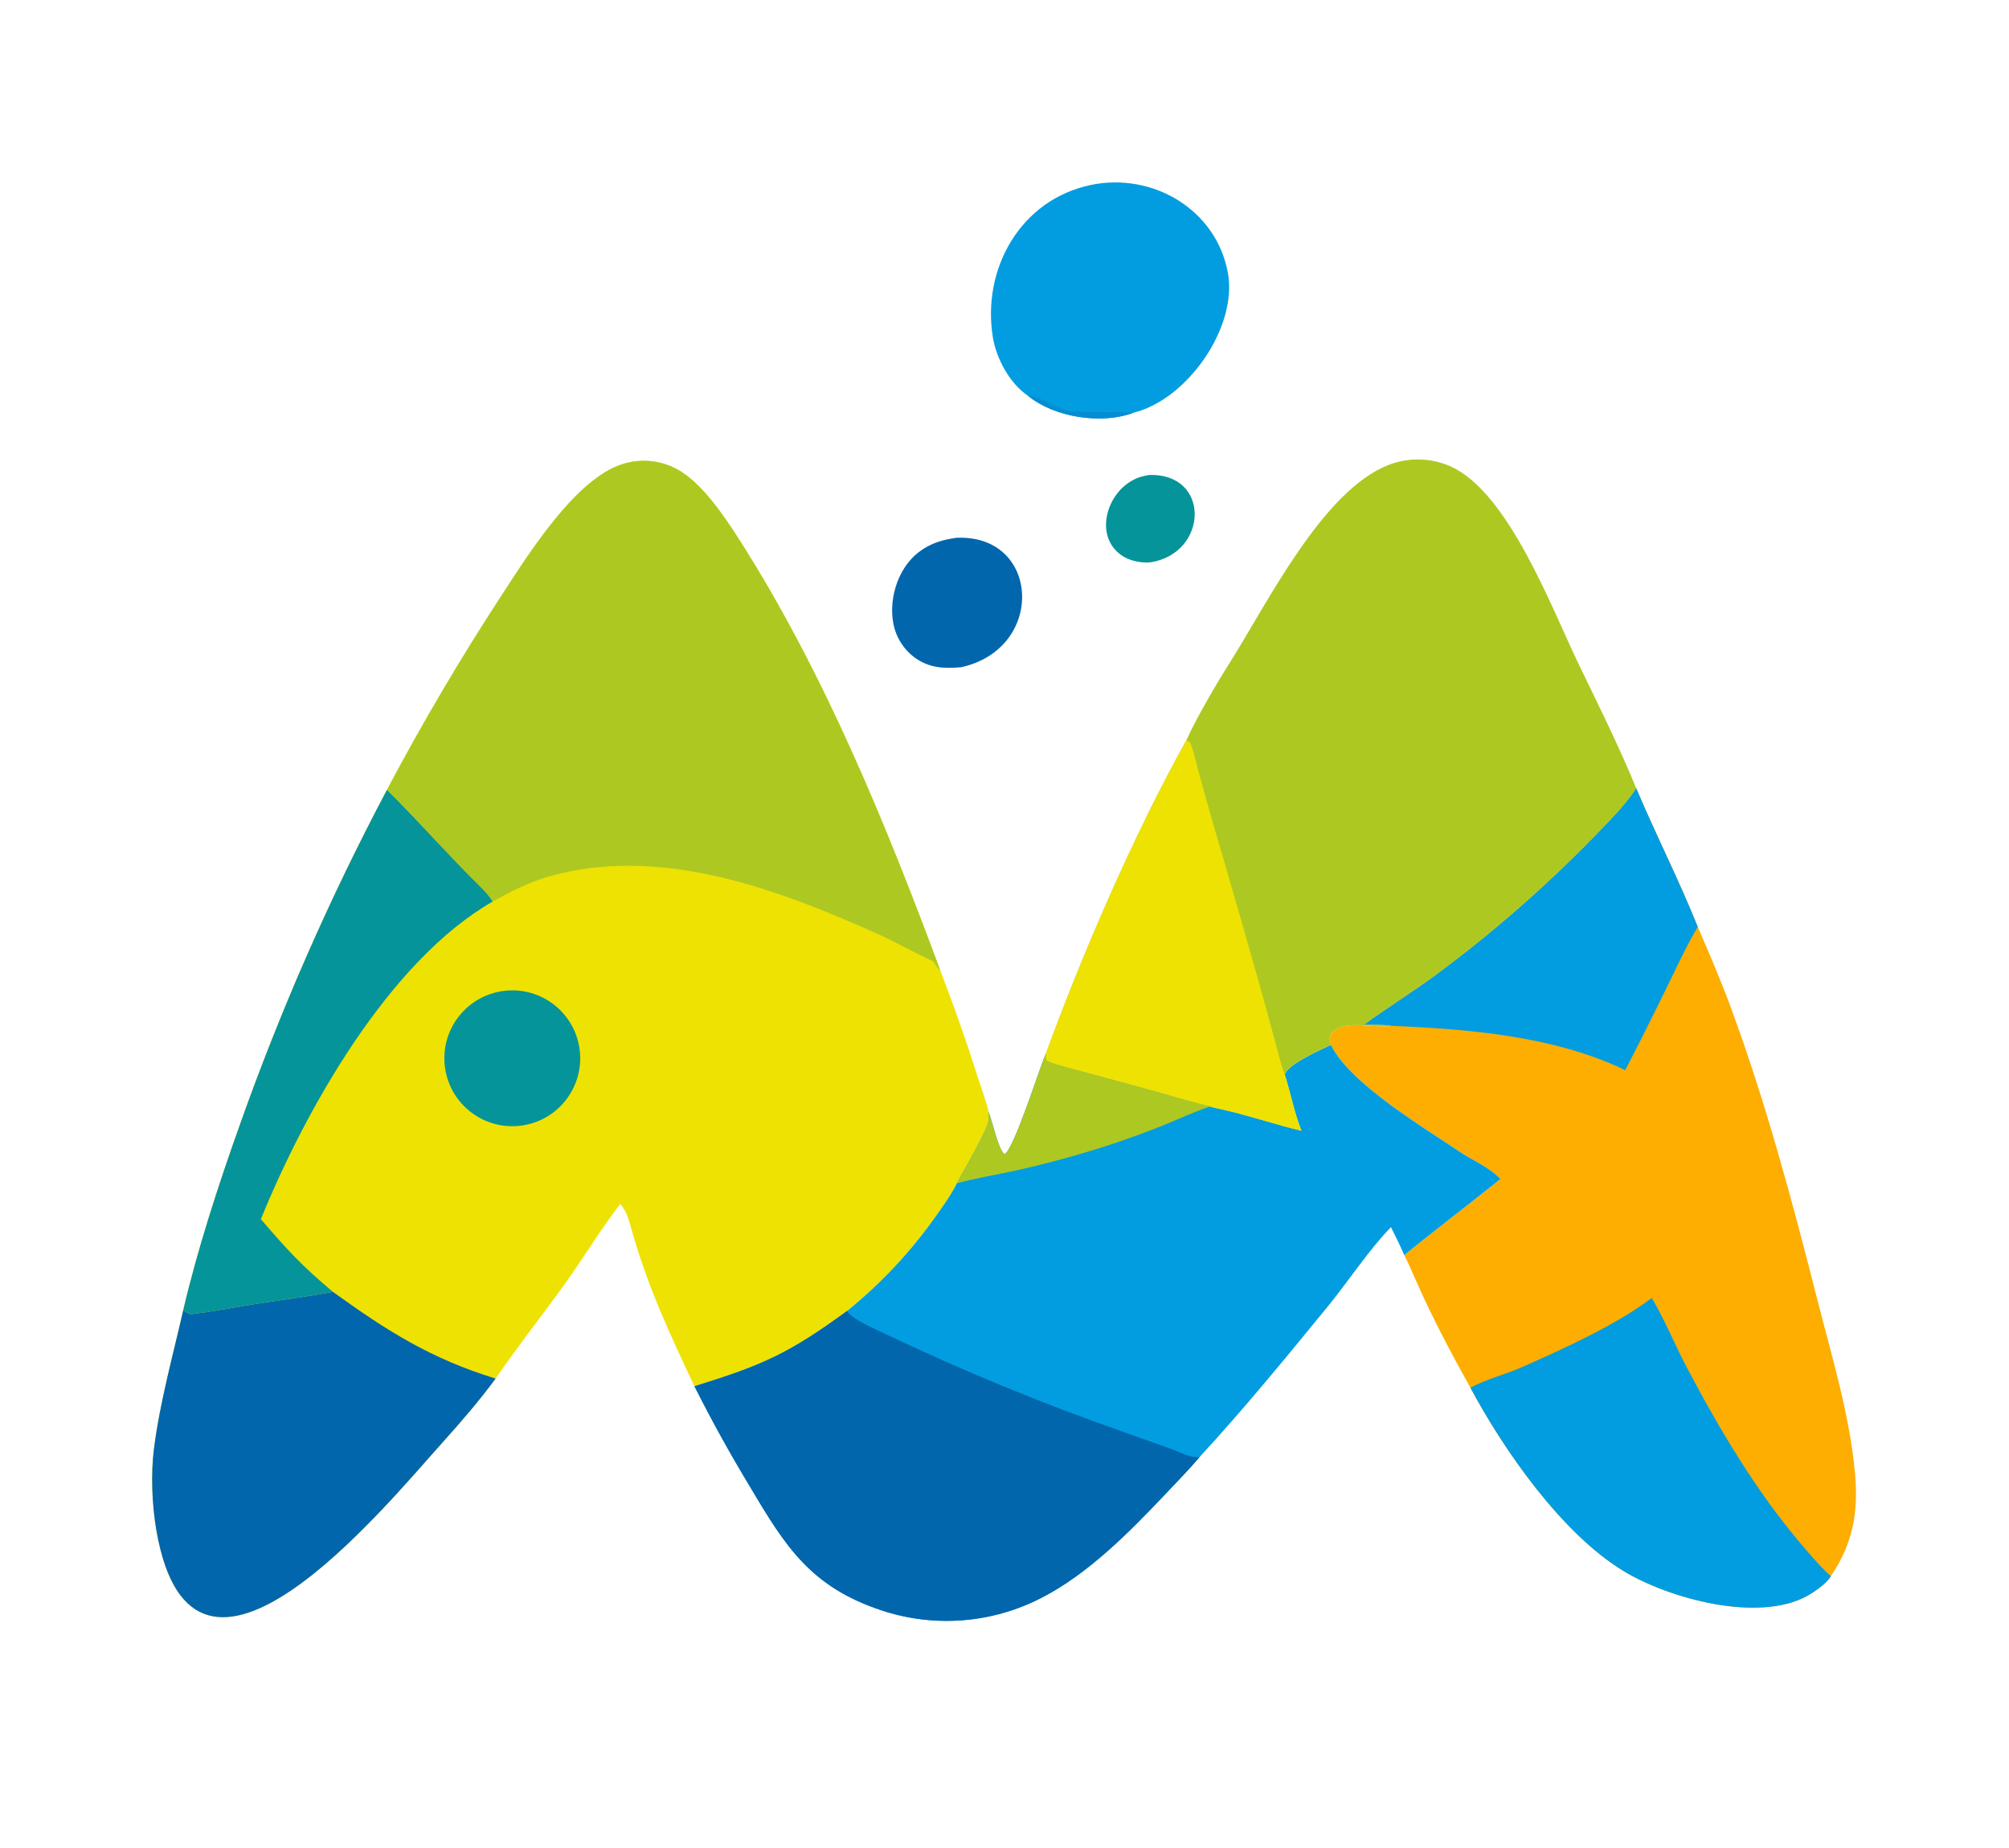
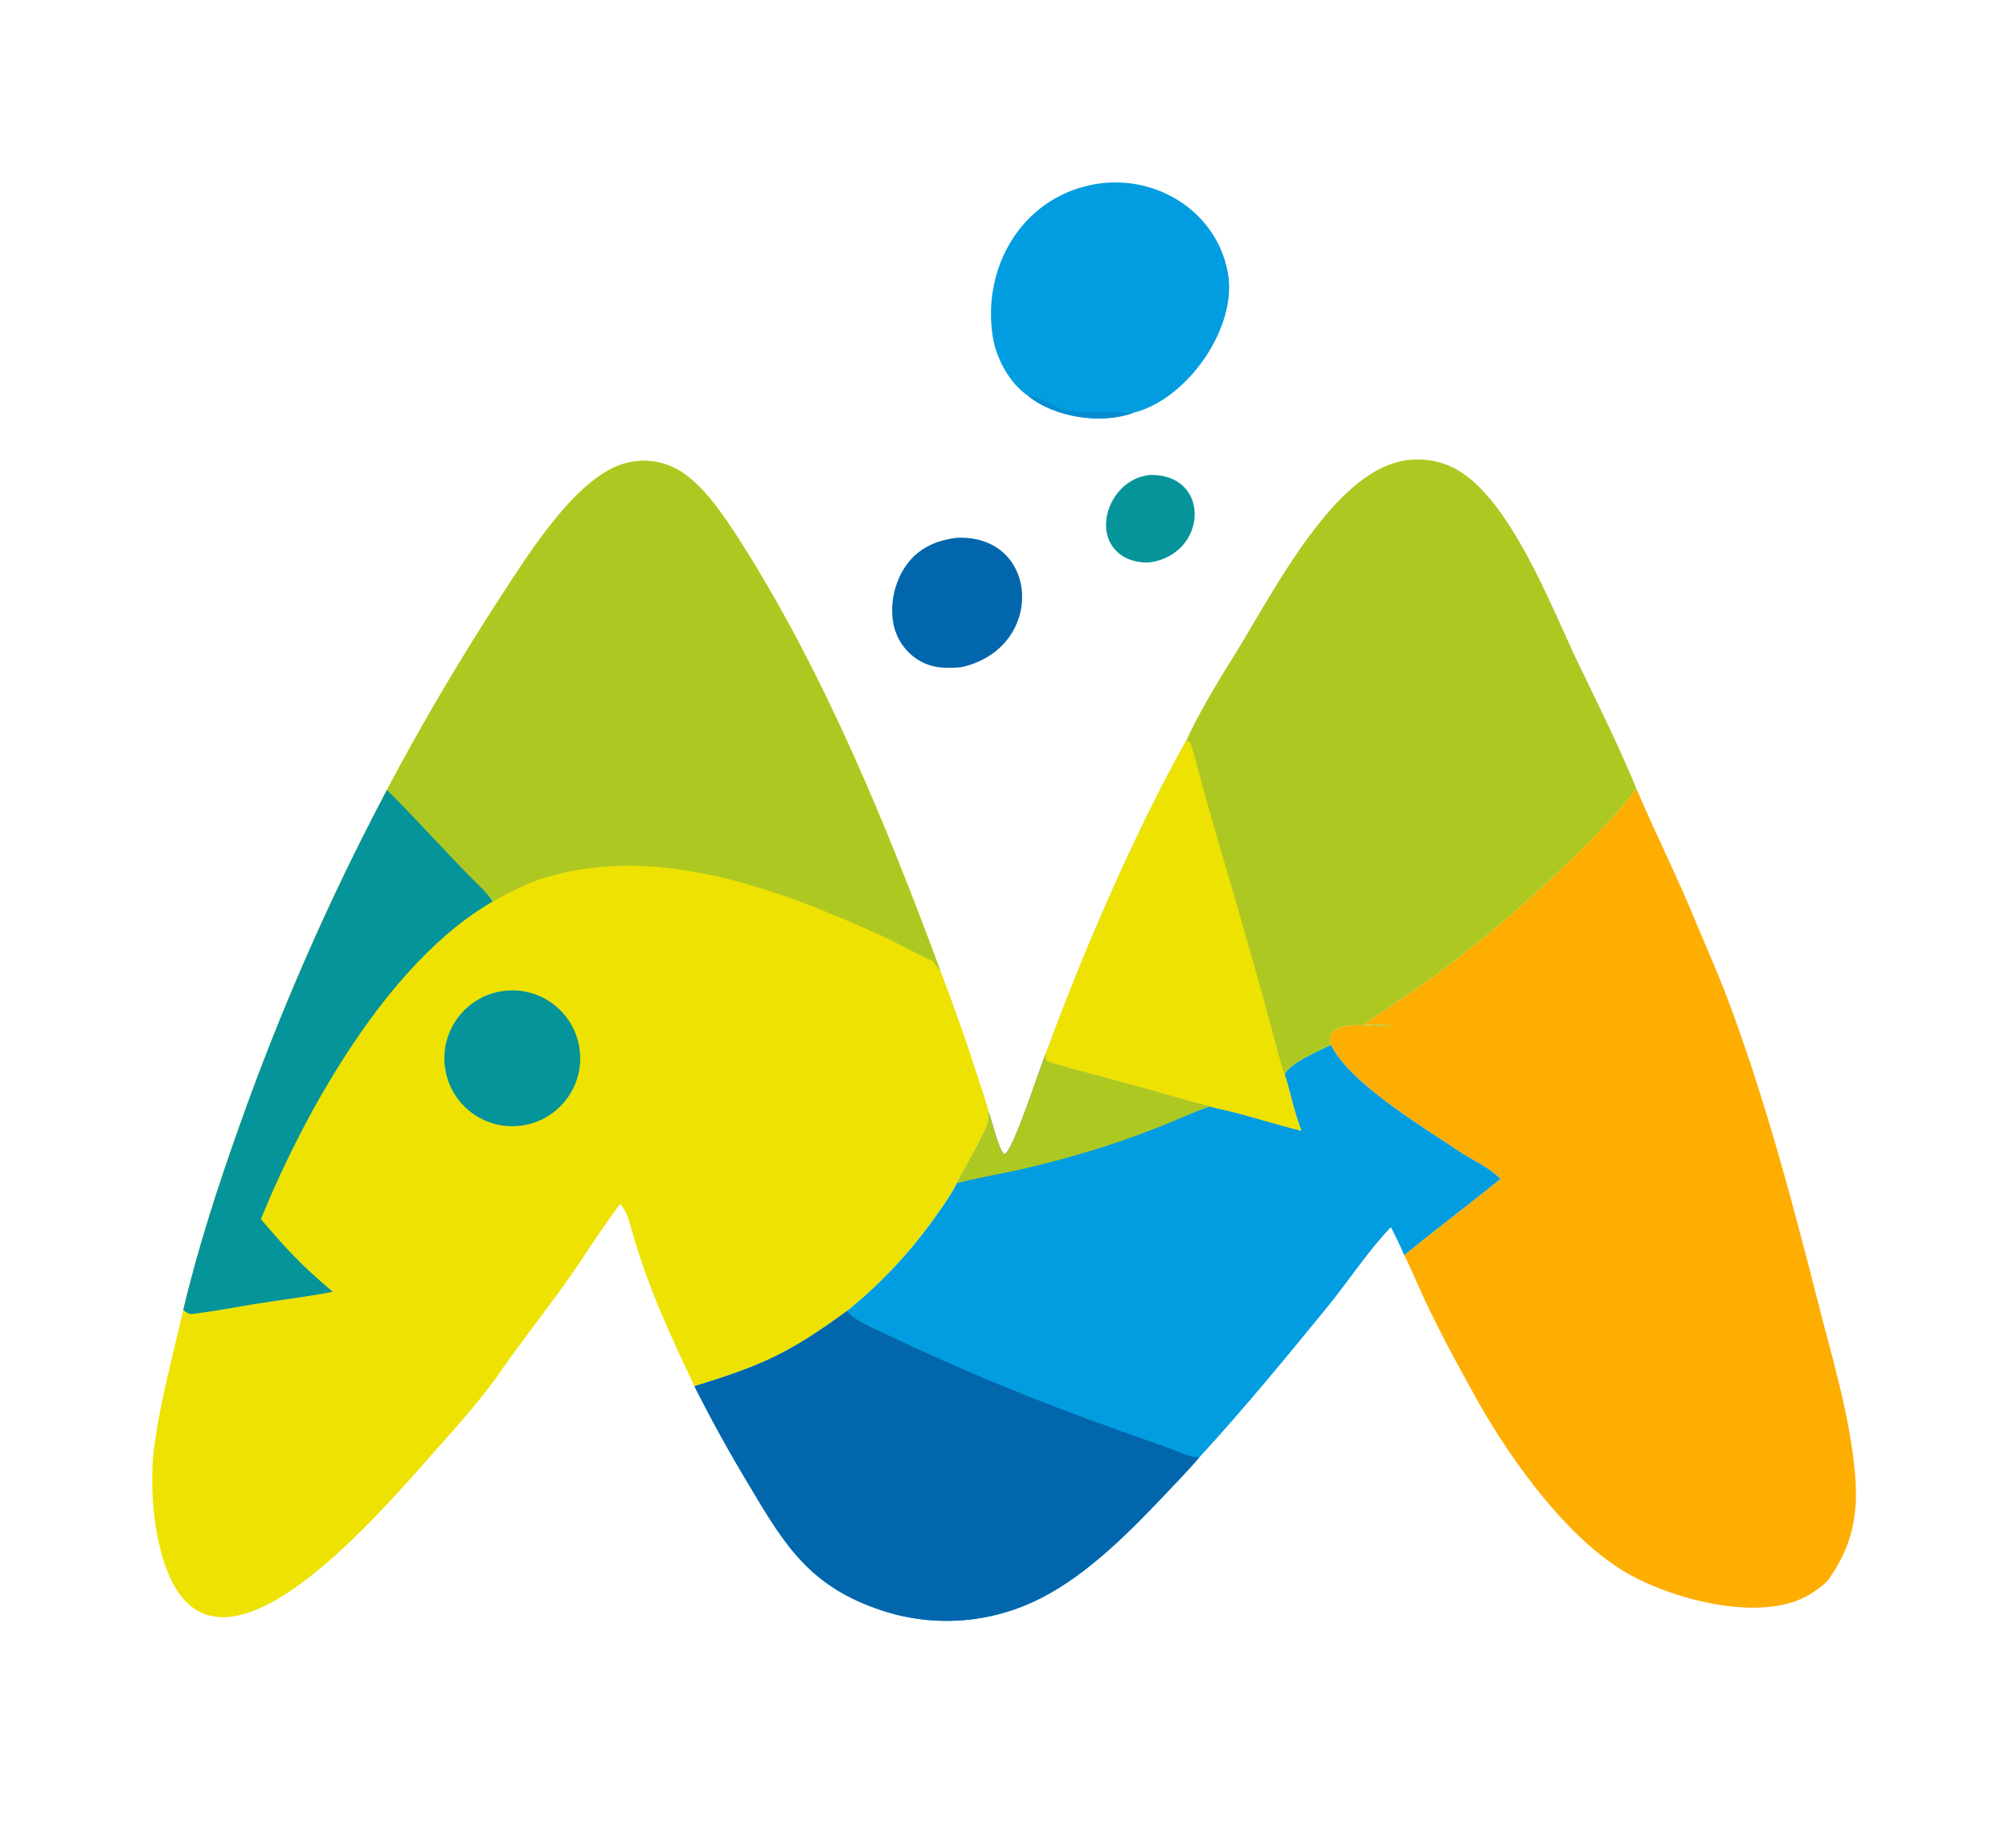
<svg xmlns="http://www.w3.org/2000/svg" width="2048" height="1884" viewBox="0 0 2048 1884">
  <path fill="#EEE203" d="M394.443 805.351C430.453 737.395 469.531 671.109 511.555 606.699C538.631 565.223 586.37 488.514 634.312 473.286C652.733 467.291 672.803 469.08 689.874 478.238C715.169 491.681 738.528 526.592 753.986 550.82C839.582 684.975 903.281 840.467 958.486 989.276C971.991 1024.54 984.479 1059.53 995.895 1095.55C997.776 1101.48 1007.18 1128.53 1007.77 1133.64L1007.84 1141.17C1007.86 1150.71 981.187 1195.02 975.315 1206.54C970.821 1216.18 961.839 1228.98 955.572 1237.76C929.697 1274.81 898.76 1308.05 863.662 1336.51C804.331 1379.83 778.393 1391.54 707.935 1413.39C682.897 1360.4 659.933 1311.08 644.056 1254.38C641.206 1244.2 639.086 1235.51 632.317 1227.49C613.07 1252.24 594.122 1283.63 575.263 1309.83C552.408 1341.57 527.076 1373.56 505.246 1405.57C488.769 1427.92 469.882 1449.83 451.255 1470.55C391.061 1537.5 197.073 1776.02 159.489 1560.75C154.937 1534.67 153.614 1502.75 157.019 1476.45C163.155 1429.08 176.229 1382.2 186.833 1335.63C201.248 1273.85 222.922 1207.29 244.248 1147.5C285.883 1029.93 336.082 915.576 394.443 805.351Z" />
  <path fill="#AEC822" d="M394.443 805.351C430.453 737.395 469.531 671.109 511.555 606.699C538.631 565.223 586.37 488.514 634.312 473.286C652.733 467.291 672.803 469.08 689.874 478.238C715.169 491.681 738.528 526.592 753.986 550.82C839.582 684.975 903.281 840.467 958.486 989.276C955.25 986.657 953.731 983.743 951.453 980.238C932.622 971.747 914.484 961.109 895.471 952.58C792.049 906.186 671.957 860.97 557.96 894.094C538.894 899.634 519.473 909.699 502.2 919.222C499.245 914.142 494.507 908.9 490.296 904.768C457.461 872.554 427.115 837.67 394.443 805.351Z" />
-   <path fill="#0266AD" d="M339.265 1317.06C394.722 1357.13 439.593 1385.42 505.246 1405.57C488.769 1427.92 469.882 1449.83 451.255 1470.55C391.061 1537.5 197.073 1776.02 159.489 1560.75C154.937 1534.67 153.614 1502.75 157.019 1476.45C163.155 1429.08 176.229 1382.2 186.833 1335.63C188.92 1337.29 192.359 1340.08 195.213 1339.75C216.456 1337.34 237.54 1333.15 258.65 1329.73C285.543 1325.37 312.506 1322.26 339.265 1317.06Z" />
  <path fill="#05949A" d="M186.833 1335.63C201.248 1273.85 222.922 1207.29 244.248 1147.5C285.883 1029.93 336.082 915.576 394.443 805.351C427.115 837.67 457.461 872.554 490.296 904.768C494.507 908.9 499.245 914.142 502.2 919.222C395.81 980.249 310.754 1132.9 265.937 1243.01C292.278 1273.85 308.014 1290.84 339.265 1317.06C312.506 1322.26 285.543 1325.37 258.65 1329.73C237.54 1333.15 216.456 1337.34 195.213 1339.75C192.359 1340.08 188.92 1337.29 186.833 1335.63Z" />
  <path fill="#05949A" d="M512.288 1010.48C550.199 1004.97 585.376 1031.3 590.787 1069.22C596.199 1107.14 569.788 1142.26 531.851 1147.57C494.046 1152.87 459.084 1126.57 453.691 1088.78C448.299 1050.99 474.51 1015.96 512.288 1010.48Z" />
  <path fill="#FDAE00" d="M1667.91 803.506C1687.9 850.736 1711.67 897.461 1730.76 945.04C1742.52 972.4 1753.97 998.866 1764.29 1026.83C1800.24 1124.25 1827.07 1224.59 1852.63 1325.14C1867.38 1383.19 1885.51 1442.1 1890.99 1501.88C1894.63 1541.63 1888.95 1573.87 1866.39 1606.96C1862.51 1614.32 1849.27 1623.29 1842.08 1627.24C1792.27 1654.61 1701.52 1629.92 1655.33 1601.96C1592.27 1563.79 1533.25 1478.93 1498.92 1414.86C1479.6 1380.13 1460.78 1344.66 1444.67 1308.33C1440.5 1298.93 1436.2 1288.8 1431.51 1279.7C1464.26 1252.92 1497.23 1228.21 1529.64 1201.99C1516.24 1188.7 1501.64 1183.48 1487.53 1173.93C1451.08 1149.26 1375.85 1104.58 1356.71 1065.25C1354.97 1061.72 1355.25 1055.3 1357.95 1052.75C1372.26 1039.22 1398.67 1048.59 1418.16 1045.87C1411.38 1044.52 1397.41 1044.97 1390 1044.99C1413.23 1027.99 1438.8 1012.16 1462.8 994.543C1520.13 952.172 1573.96 905.259 1623.76 854.258C1636.55 841.082 1659.1 818.437 1667.91 803.506Z" />
-   <path fill="#019DE0" d="M1498.92 1414.86C1515.13 1406.14 1535.11 1401.17 1551.6 1393.87C1593.52 1375.31 1647.11 1351.15 1683.82 1323.35C1697.96 1347.31 1707.17 1370.76 1719.87 1394.78C1752.94 1457.37 1789.8 1519.7 1835.68 1573.78C1843.64 1583.16 1857.13 1599.24 1866.39 1606.96C1862.51 1614.32 1849.27 1623.29 1842.08 1627.24C1792.27 1654.61 1701.52 1629.92 1655.33 1601.96C1592.27 1563.79 1533.25 1478.93 1498.92 1414.86Z" />
-   <path fill="#019DE0" d="M1667.91 803.506C1687.9 850.736 1711.67 897.461 1730.76 945.04C1720.92 961.143 1711.5 981.534 1703.04 998.694C1688.04 1029.71 1672.62 1060.52 1656.77 1091.11C1584.79 1056.28 1496.92 1049.19 1418.16 1045.87C1411.38 1044.52 1397.41 1044.97 1390 1044.99C1413.23 1027.99 1438.8 1012.16 1462.8 994.543C1520.13 952.172 1573.96 905.259 1623.76 854.258C1636.55 841.082 1659.1 818.437 1667.91 803.506Z" />
  <path fill="#019DE0" d="M1356.71 1065.25C1375.85 1104.58 1451.08 1149.26 1487.53 1173.93C1501.64 1183.48 1516.24 1188.7 1529.64 1201.99C1497.23 1228.21 1464.26 1252.92 1431.51 1279.7C1427.32 1269.87 1422.71 1260.74 1417.97 1251.18C1396.65 1272.76 1373.68 1307.41 1353.76 1331.79C1311.64 1383.34 1268.09 1436.51 1222.95 1485.49C1213.22 1497.07 1198.55 1512.22 1187.92 1523.45C1151.6 1561.81 1108.86 1605.16 1061.25 1629.31C1010.97 1655.16 952.407 1659.7 898.748 1641.91C826.456 1617.93 800.745 1576.89 764.659 1515.96C744.428 1482.52 725.506 1448.3 707.935 1413.39C778.393 1391.54 804.331 1379.83 863.662 1336.51C898.76 1308.05 929.697 1274.81 955.572 1237.76C961.839 1228.98 970.821 1216.18 975.315 1206.54C981.187 1195.02 1007.86 1150.71 1007.84 1141.17L1007.77 1133.64C1011.25 1141.7 1018.13 1173.87 1024.09 1176.68C1033.15 1173 1059.53 1089.53 1065.98 1074.64L1066.35 1073.81C1066.29 1077.59 1065.59 1078.95 1067.23 1081.63C1077.41 1085.81 1095.71 1090.28 1106.92 1093.32L1172.87 1111.23C1182.36 1113.83 1226.96 1127.08 1233.69 1127.73L1234.19 1128.34C1238.77 1129.69 1244.13 1130.66 1248.82 1131.76C1275.04 1137.91 1300.5 1146.53 1326.69 1152.83C1319.6 1135.43 1315.59 1114.16 1309.77 1095.88C1311.93 1085.19 1346.15 1070.49 1356.71 1065.25Z" />
  <path fill="#0266AD" d="M707.935 1413.39C778.393 1391.54 804.331 1379.83 863.662 1336.51C867.923 1344.92 892.471 1355.17 901.384 1359.5C980.483 1397.23 1061.57 1430.64 1144.29 1459.59L1195.83 1478.03C1204.25 1481.07 1214.31 1486.86 1222.95 1485.49C1213.22 1497.07 1198.55 1512.22 1187.92 1523.45C1151.6 1561.81 1108.86 1605.16 1061.25 1629.31C1010.97 1655.16 952.407 1659.7 898.748 1641.91C826.456 1617.93 800.745 1576.89 764.659 1515.96C744.428 1482.52 725.506 1448.3 707.935 1413.39Z" />
  <path fill="#AEC822" d="M1066.35 1073.81C1066.29 1077.59 1065.59 1078.95 1067.23 1081.63C1077.41 1085.81 1095.71 1090.28 1106.92 1093.32L1172.87 1111.23C1182.36 1113.83 1226.96 1127.08 1233.69 1127.73L1234.19 1128.34C1228.74 1128.65 1193.39 1144.39 1184.97 1147.71C1168.6 1154.19 1152.07 1160.25 1135.39 1165.88C1102.72 1176.69 1069.53 1185.85 1035.95 1193.32C1017.76 1197.41 992.03 1201.64 975.315 1206.54C981.187 1195.02 1007.86 1150.71 1007.84 1141.17L1007.77 1133.64C1011.25 1141.7 1018.13 1173.87 1024.09 1176.68C1033.15 1173 1059.53 1089.53 1065.98 1074.64L1066.35 1073.81Z" />
  <path fill="#AEC822" d="M1209.37 754.871C1219.34 732.348 1240.81 695.865 1254.32 674.52C1291.64 615.536 1348.5 499.61 1415.91 473.875C1436.41 466.029 1459.19 466.694 1479.2 475.721C1537.96 502.59 1581.65 619.767 1609.06 676.561C1627.97 715.754 1651.54 763.18 1667.91 803.506C1659.1 818.437 1636.55 841.082 1623.76 854.258C1573.96 905.259 1520.13 952.172 1462.8 994.543C1438.8 1012.16 1413.23 1027.99 1390 1044.99C1397.41 1044.97 1411.38 1044.52 1418.16 1045.87C1398.67 1048.59 1372.26 1039.22 1357.95 1052.75C1355.25 1055.3 1354.97 1061.72 1356.71 1065.25C1346.15 1070.49 1311.93 1085.19 1309.77 1095.88C1315.59 1114.16 1319.6 1135.43 1326.69 1152.83C1300.5 1146.53 1275.04 1137.91 1248.82 1131.76C1244.13 1130.66 1238.77 1129.69 1234.19 1128.34L1233.69 1127.73C1226.96 1127.08 1182.36 1113.83 1172.87 1111.23L1106.92 1093.32C1095.71 1090.28 1077.41 1085.81 1067.23 1081.63C1065.59 1078.95 1066.29 1077.59 1066.35 1073.81C1103.6 971.889 1156.25 850.065 1209.37 754.871Z" />
  <path fill="#EEE203" d="M1209.37 754.871C1212.11 755.973 1213.08 755.927 1214.33 759.585C1217.52 768.959 1219.86 779.321 1222.42 788.902C1227.16 806.273 1232.02 823.612 1237 840.919C1254.35 900.031 1271.38 959.238 1288.08 1018.54L1301.9 1069.58C1303.25 1074.58 1307.7 1091.77 1309.77 1095.88C1315.59 1114.16 1319.6 1135.43 1326.69 1152.83C1300.5 1146.53 1275.04 1137.91 1248.82 1131.76C1244.13 1130.66 1238.77 1129.69 1234.19 1128.34L1233.69 1127.73C1226.96 1127.08 1182.36 1113.83 1172.87 1111.23L1106.92 1093.32C1095.71 1090.28 1077.41 1085.81 1067.23 1081.63C1065.59 1078.95 1066.29 1077.59 1066.35 1073.81C1103.6 971.889 1156.25 850.065 1209.37 754.871Z" />
  <path fill="#019DE0" d="M1047.91 403.483C1029.44 391.19 1015.73 365.719 1012.17 344.086C1000.66 274.158 1040.3 203.382 1112.31 188.526C1175.08 175.575 1239.6 213.515 1251.65 277.748C1262.11 333.508 1210.4 407.471 1155.28 420.866C1122.98 433.056 1074.59 425.563 1047.91 403.483Z" />
  <path fill="#068DD1" d="M1047.91 403.483C1057.88 402.638 1075.85 416.174 1087.85 418.276C1109.43 422.056 1134.19 418.996 1155.28 420.866C1122.98 433.056 1074.59 425.563 1047.91 403.483Z" />
  <path fill="#0266AD" d="M974.572 548.349C1060.4 543.991 1066.6 661.217 979.752 680.305C962.937 681.747 948.312 681.297 933.738 671.34C921.501 662.802 913.164 649.746 910.567 635.052C905.722 608.119 916.765 575.675 940.19 560.345C951.484 552.955 961.458 550.381 974.572 548.349Z" />
  <path fill="#05949A" d="M1170.83 484.324C1234.27 481.655 1232.15 563.758 1173.04 573.294C1163.81 574.276 1152.22 571.945 1144.58 567.033C1116.44 548.935 1126.29 507.983 1150.99 491.893C1158.41 487.062 1162.6 486.021 1170.83 484.324Z" />
</svg>